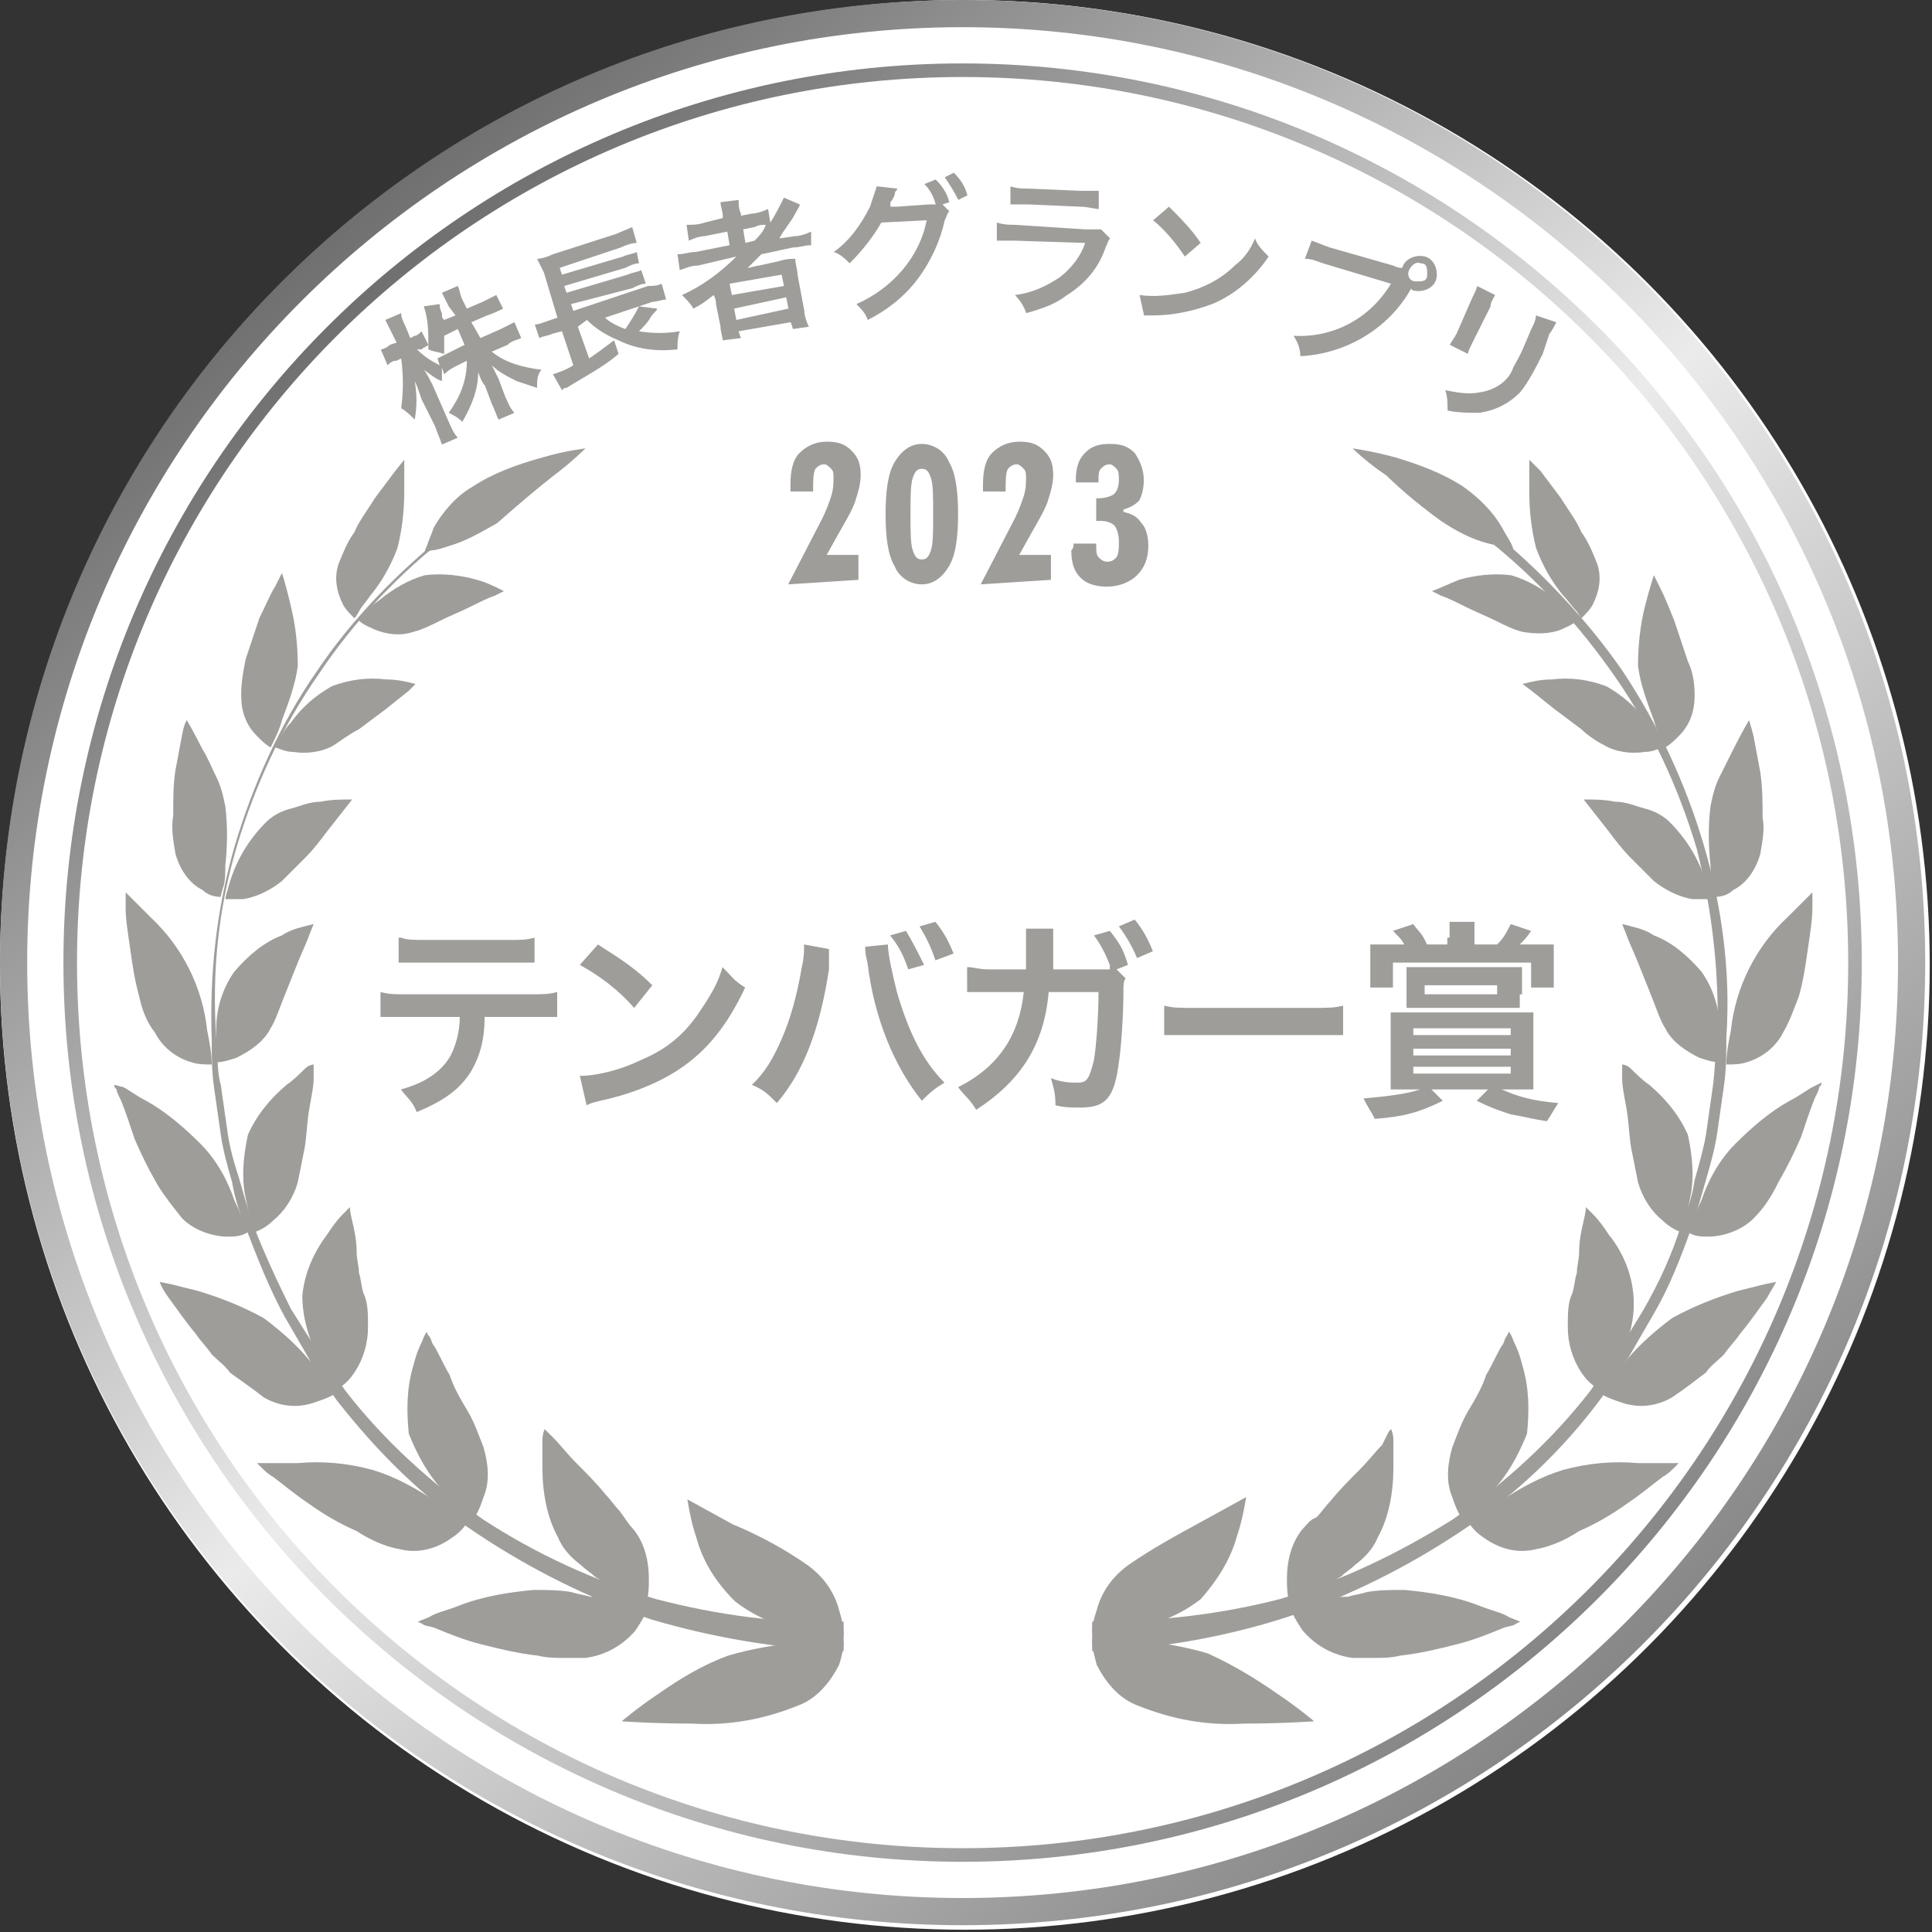
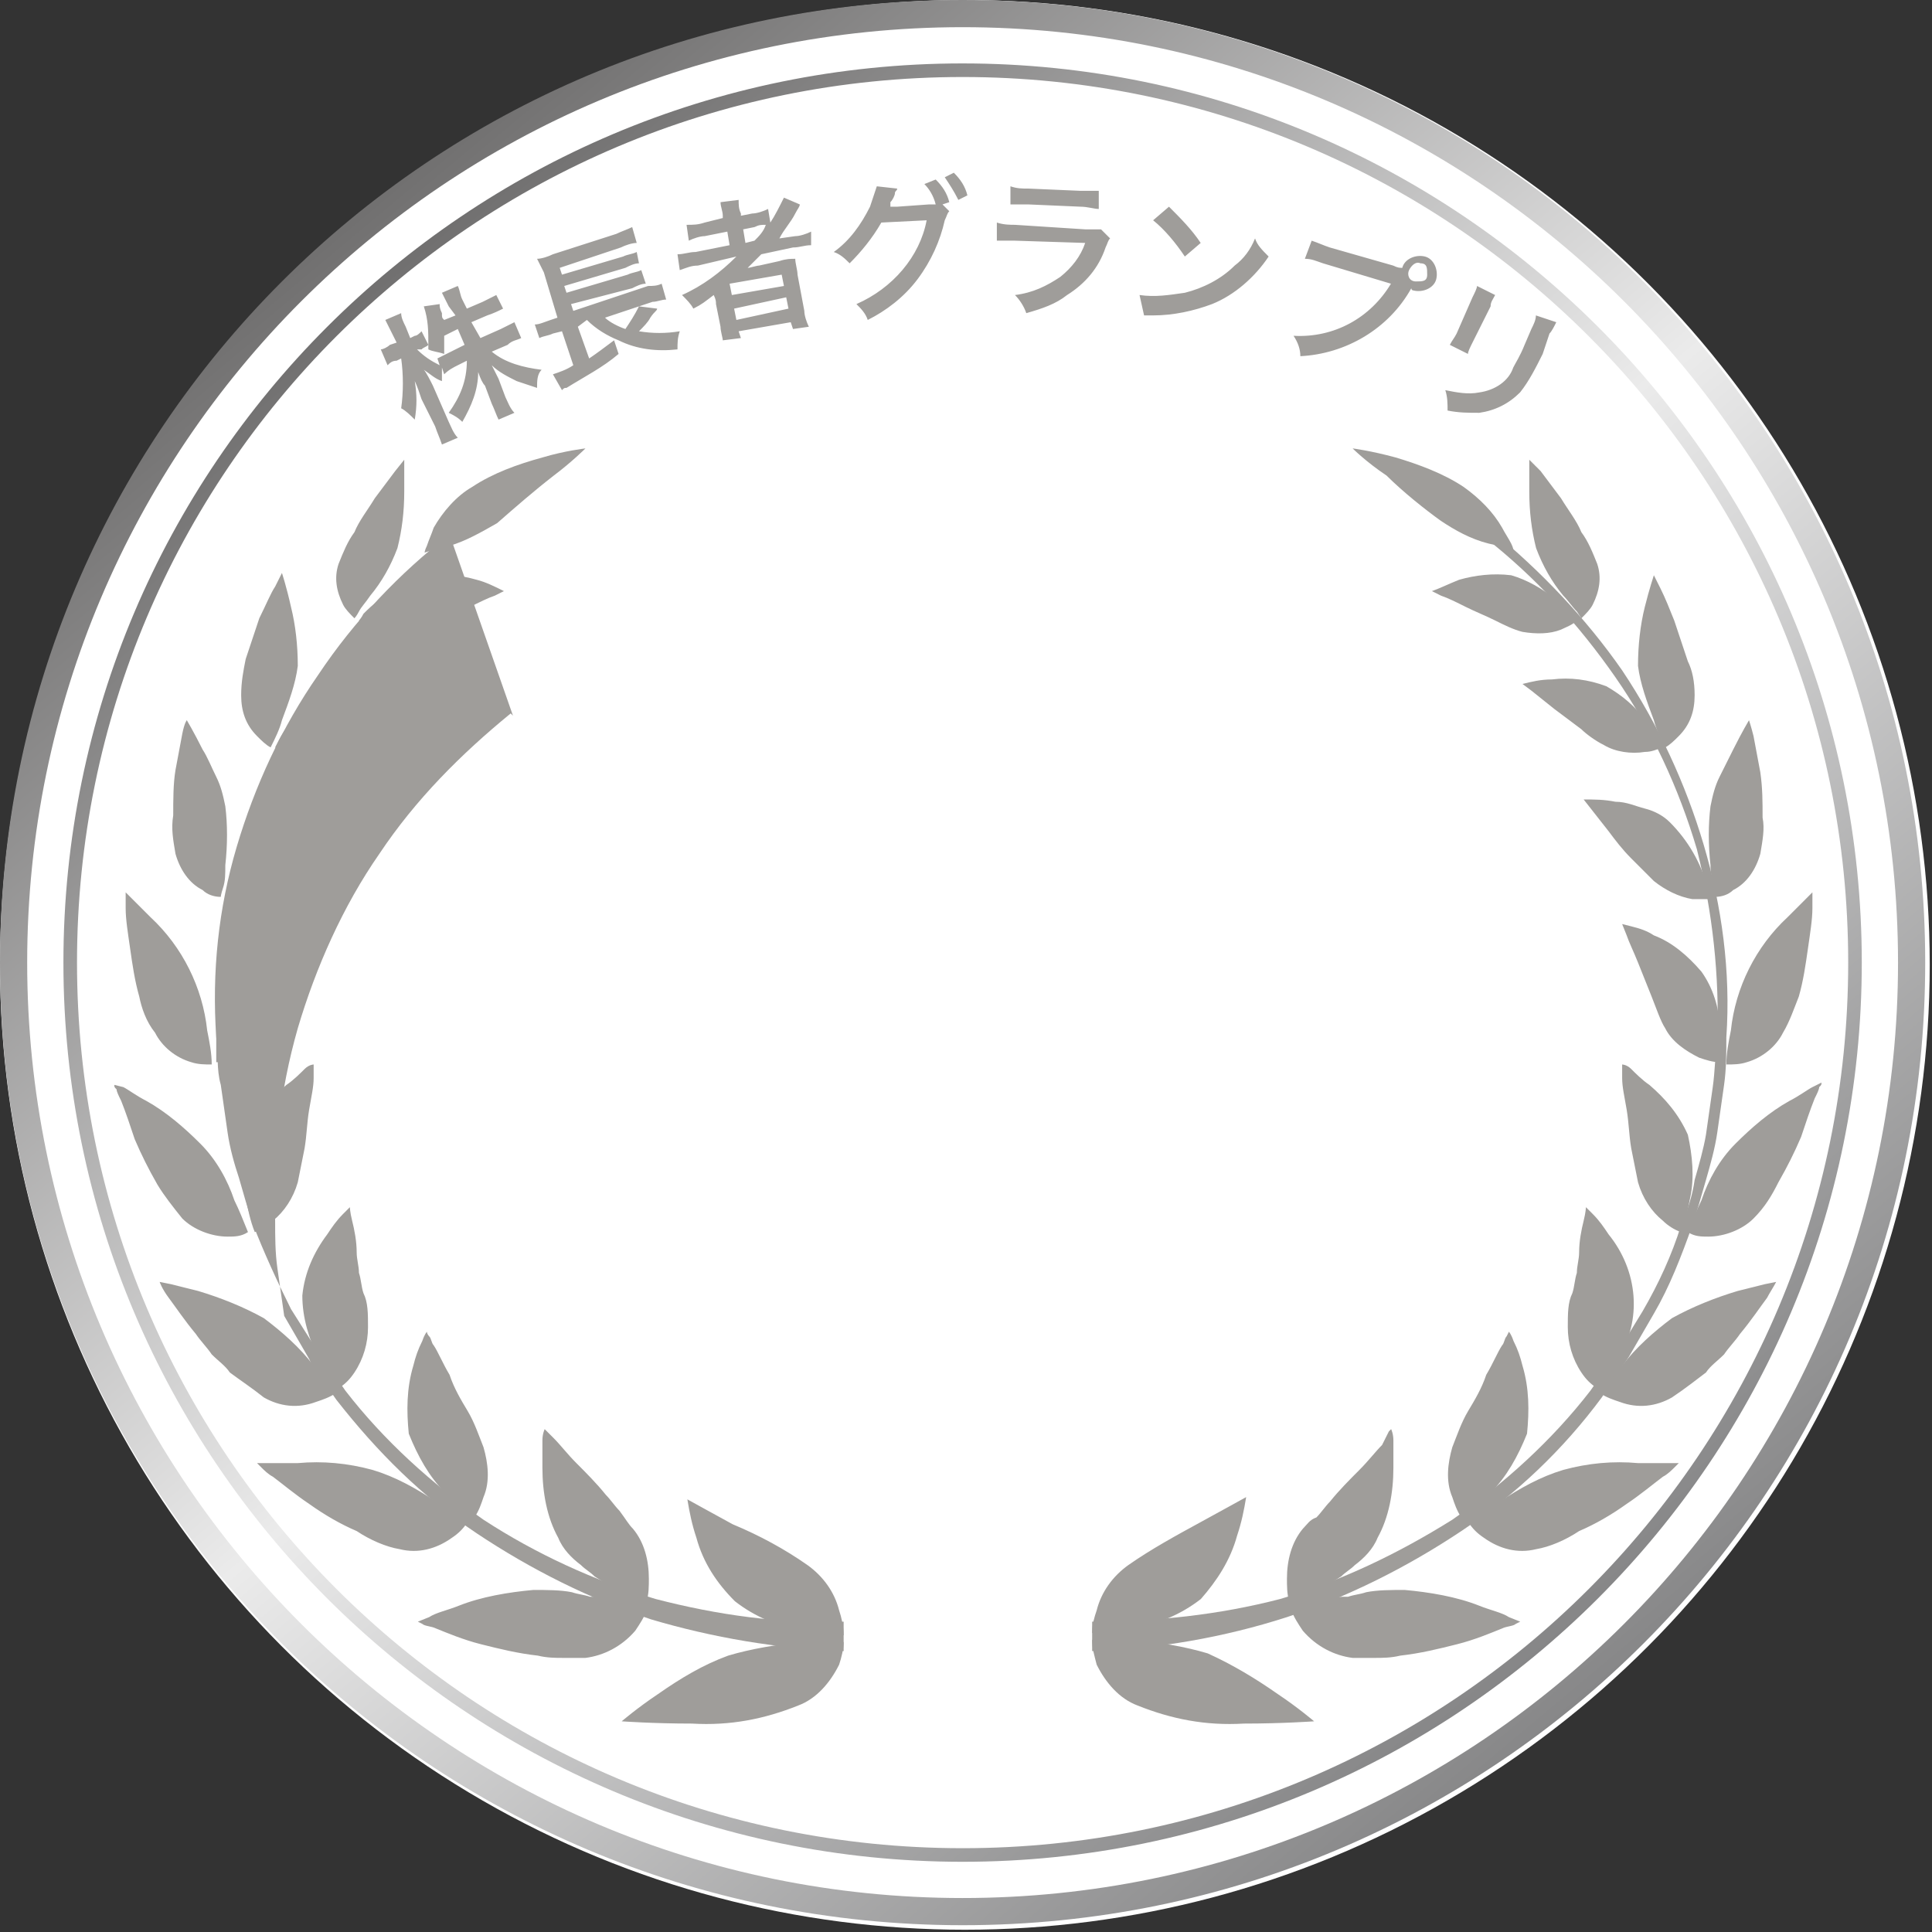
<svg xmlns="http://www.w3.org/2000/svg" width="85.3" height="85.3" viewBox="0 0 85.3 85.3">
  <rect x="0" y="0" width="85.3" height="85.3" fill="#333333" stroke="none" />
  <style>.st1{fill:#9f9d9a}</style>
  <g transform="translate(-1045.5 -2386)">
    <circle cx="1088.1" cy="2428.6" r="42.6" style="opacity:.999;fill:#fff;enable-background:new" />
    <path class="st1" d="m4.4 7.3.9-.4.6-.3.3.7c-.2.1-.4.1-.6.3l-.7.3c.6.5 1.4.7 2.2.8-.2.2-.2.5-.2.8L6 9.2c-.4-.2-.8-.4-1.1-.7l.3.6.3.8c.1.2.2.5.4.7l-.7.3c-.1-.2-.2-.5-.3-.7l-.3-.8c-.1-.1-.2-.3-.3-.6 0 .8-.3 1.5-.7 2.2-.2-.2-.4-.3-.6-.4.5-.7.8-1.4.8-2.3l-.4.2c-.2.1-.4.2-.6.4l-.1-.3v.6c-.3-.1-.5-.3-.8-.5.1.1.3.5.4.7L3 11c.1.2.2.5.4.7l-.7.3c-.1-.3-.2-.5-.3-.8L1.8 10c-.1-.3-.2-.6-.3-.8.1.6.1 1.1 0 1.7-.2-.2-.4-.4-.6-.5.1-.7.1-1.5 0-2.2l-.2.1c-.2 0-.3.1-.4.2L0 7.8c.1 0 .3-.1.4-.2l.3-.1-.2-.4-.3-.6.7-.3c0 .2.1.4.2.6l.2.5.2-.1c.1 0 .2-.1.3-.2l.3.6c0-.6 0-1.1-.2-1.7l.7-.1c0 .1 0 .2.1.4 0 .2 0 .2.1.3l.5-.2-.3-.4-.3-.6.7-.3c.1.2.1.4.2.6l.2.4.7-.3.6-.3.3.6c-.2.1-.4.2-.7.3l-.7.3.4.7zm-1.6-.1V8c-.3-.1-.5-.1-.7-.2v-.2c-.1.1-.2.1-.3.2h-.2c.3.3.6.5 1 .7l-.1-.3.6-.3.6-.3-.3-.7-.6.3zM12.2 6c0 .1-.1.1-.3.4-.1.2-.3.4-.5.6.6.1 1.2.1 1.8 0-.1.3-.1.5-.1.8-.9.1-1.8 0-2.6-.4-.5-.2-1-.5-1.4-.9l-.4.3.5 1.4c.3-.2.7-.5 1.1-.8l.2.6c-.7.6-1.5 1-2.3 1.5-.1 0-.1 0-.2.1l-.4-.7c.3-.1.6-.2.9-.4L8 7l-.4.1c-.2.1-.4.1-.6.2l-.2-.6c.2 0 .4-.1.7-.2l.3-.1-.6-2-.3-.6c.2 0 .5-.1.7-.2l2.8-.9c.2-.1.5-.2.7-.3l.2.7c-.2 0-.5.1-.7.2l-2.7.9.1.3 2.7-.8c.2-.1.4-.1.6-.2l.1.5c-.2 0-.4.1-.6.2L8.1 5l.1.3 2.7-.8c.2-.1.4-.1.6-.2l.2.6c-.2 0-.4.1-.6.2l-2.7.7.1.3L11.8 5c.2 0 .4 0 .6-.1l.2.7c-.2 0-.4.1-.6.1l-.6.2.8.1zm-2.3.4c.2.2.6.4.9.5.2-.3.4-.6.6-1l-1.5.5zM14 4.1c-.3 0-.5.1-.8.2l-.1-.7c.3 0 .5-.1.8-.1l1.5-.3-.1-.6-1 .2c-.2 0-.5.1-.7.2l-.1-.7c.3 0 .5 0 .8-.1l.8-.2v-.1c0-.2-.1-.4-.1-.6l.8-.1c0 .2 0 .4.1.6v.1l.5-.1c.2 0 .5-.1.7-.2l.1.6c.2-.3.4-.7.6-1.1l.7.3c0 .1-.1.2-.2.4-.2.4-.5.7-.7 1.1l.7-.1c.2 0 .5-.1.7-.2v.6c-.3 0-.5.1-.8.1l-1.4.3-.6.6c.1 0 .4-.1.5-.1l.9-.2c.3-.1.5-.1.7-.1 0 .2.1.5.1.7l.3 1.6c0 .2.1.5.2.7l-.7.1-.1-.3-2.3.4.1.3-.8.1c0-.1-.1-.4-.1-.6l-.2-1c0-.1 0-.2-.1-.4-.4.3-.5.4-.9.6-.1-.2-.3-.4-.5-.6.9-.4 1.7-1 2.4-1.7l-1.7.4zm1.5 1.3 2.3-.4-.1-.5-2.3.4.1.5zm.2 1.1L18 6l-.1-.5-2.3.5.1.5zm.8-3.5c.2-.2.4-.4.5-.7-.2 0-.3 0-.5.1l-.5.1.1.6.4-.1zM25.1 1.7c-.1.1-.1.2-.2.4-.2.9-.6 1.8-1.2 2.6s-1.4 1.4-2.2 1.8c-.1-.3-.3-.5-.5-.7 1.6-.7 2.8-2.1 3.1-3.7l-2 .1c-.4.7-.9 1.3-1.4 1.8-.2-.2-.4-.4-.7-.5.7-.5 1.2-1.2 1.6-2l.3-.9.9.1c0 .1-.1.1-.1.2s-.1.3-.2.4v.2h.3l1.4-.1h.3c-.1-.4-.3-.7-.5-.9l.5-.2c.3.3.5.6.6 1l-.3.1.3.3zm.4-.5c-.2-.4-.4-.7-.6-1l.4-.2c.3.3.5.6.6 1l-.4.2zM32.2 2.9c-.1.1-.1.2-.2.4-.3.9-.9 1.6-1.7 2.1-.5.4-1.1.6-1.8.8-.1-.3-.3-.6-.5-.8.8-.1 1.4-.4 2-.8.5-.4.9-.9 1.1-1.5L28 3h-.8v-.8c.3.1.6.1.8.1l3.1.2h.7l.4.4zM27.8.6c.3.1.5.1.8.1l2.3.1h.8v.8c-.2 0-.5-.1-.8-.1l-2.3-.1h-.8V.6zM33.5 5.4c.7.1 1.3 0 2-.1.8-.2 1.6-.6 2.2-1.2.4-.3.7-.7.9-1.2.1.3.3.5.6.8-.6.9-1.5 1.7-2.5 2.1-.8.3-1.7.5-2.6.5h-.4l-.2-.9zm1.3-3.9c.5.5 1 1 1.4 1.6l-.7.6c-.4-.6-.9-1.2-1.4-1.6l.7-.6zM44.7 4.1c.2.1.3.1.4.1.1-.4.6-.6 1-.5.4.1.6.6.5 1-.1.4-.6.6-1 .5 0 0-.1 0-.1-.1-1 1.8-2.9 2.9-4.9 3 0-.3-.1-.6-.3-.9 1.8.1 3.4-.8 4.3-2.3l-3-.9c-.3-.1-.5-.2-.8-.2l.3-.8c.3.1.5.2.8.3l2.8.8zm.7.2c-.1.2 0 .5.3.5s.5 0 .5-.3 0-.5-.3-.5c-.2-.1-.4.1-.5.3zM51.9 6.6c-.1.2-.2.4-.3.5l-.3.9c-.3.6-.6 1.2-1 1.7-.5.5-1.1.8-1.8.9-.5 0-.9 0-1.4-.1 0-.3 0-.6-.1-.9.5.1 1 .2 1.5.1.7-.1 1.3-.5 1.5-1.1.1-.2.3-.5.5-1l.3-.7c.1-.2.2-.4.2-.6l.9.3zm-2.7-1.2c-.1.2-.2.3-.2.5l-.8 1.6c-.1.2-.2.4-.2.5l-.8-.4c.1-.2.2-.3.3-.5l.7-1.6c.1-.2.2-.4.2-.5l.8.4z" transform="translate(1062.312 2393.626)" />
-     <path class="st1" d="M14.8 3.8C12.6 5.5 10.6 7.6 9 10c-1.6 2.3-2.8 4.9-3.6 7.6-.8 2.7-1.1 5.5-.9 8.4.1.7 0 1.4.2 2.1l.3 2.1c.1.7.3 1.4.5 2 .2.7.4 1.4.6 2 .5 1.3 1.1 2.6 1.7 3.8L9 39.9c.4.6.8 1.1 1.2 1.7 1.7 2.2 3.8 4.1 6.1 5.7 2.3 1.5 4.9 2.7 7.6 3.5 2.7.7 5.5 1.1 8.3 1v1.3c-2.9-.1-5.8-.6-8.5-1.4-2.7-.9-5.3-2.2-7.7-3.8-2.4-1.6-4.4-3.6-6.2-5.9-.4-.6-.9-1.1-1.2-1.8l-1.1-1.9c-.7-1.3-1.2-2.6-1.7-3.9-.3-.7-.5-1.4-.6-2-.2-.7-.4-1.4-.5-2.1l-.3-2.1c-.1-.7-.1-1.4-.1-2.1-.1-2.9.2-5.7 1-8.5.8-2.7 2-5.4 3.6-7.7 1.6-2.4 3.6-4.4 5.8-6.2l.1.1z" transform="translate(1050.548 2405.798)" />
+     <path class="st1" d="M14.8 3.8C12.6 5.5 10.6 7.6 9 10c-1.6 2.3-2.8 4.9-3.6 7.6-.8 2.7-1.1 5.5-.9 8.4.1.7 0 1.4.2 2.1l.3 2.1c.1.7.3 1.4.5 2 .2.7.4 1.4.6 2 .5 1.3 1.1 2.6 1.7 3.8L9 39.9c.4.6.8 1.1 1.2 1.7 1.7 2.2 3.8 4.1 6.1 5.7 2.3 1.5 4.9 2.7 7.6 3.5 2.7.7 5.5 1.1 8.3 1v1.3c-2.9-.1-5.8-.6-8.5-1.4-2.7-.9-5.3-2.2-7.7-3.8-2.4-1.6-4.4-3.6-6.2-5.9-.4-.6-.9-1.1-1.2-1.8l-1.1-1.9l-.3-2.1c-.1-.7-.1-1.4-.1-2.1-.1-2.9.2-5.7 1-8.5.8-2.7 2-5.4 3.6-7.7 1.6-2.4 3.6-4.4 5.8-6.2l.1.1z" transform="translate(1050.548 2405.798)" />
    <path class="st1" d="M16.9 3.3c-.7.4-1.4.8-2.1 1-.3.1-.6.2-.8.2l-.3.1s0-.1.1-.3c.1-.3.2-.5.3-.8.4-.7 1-1.4 1.7-1.8.9-.6 2-1 3.1-1.3 1-.3 1.9-.4 1.9-.4s-.6.6-1.4 1.2c-.9.7-1.7 1.4-2.5 2.1zM13.2 8.1c-.6.2-1.2.1-1.7-.1-.2-.1-.5-.2-.7-.4 0 0 .1-.1.2-.3.2-.2.4-.4.7-.6.6-.5 1.3-.9 2-1.1.8-.1 1.6 0 2.3.2.4.1.8.3 1.2.5l-.4.2c-.3.1-.7.3-1.1.5s-.9.4-1.3.6c-.4.2-.8.4-1.2.5zM9.9 5.1c-.2.6-.1 1.2.2 1.8.1.2.3.4.5.6 0 0 .1-.1.2-.3s.3-.4.5-.7c.5-.6.9-1.3 1.2-2.1.2-.8.3-1.6.3-2.5V.5l-.4.5-.9 1.2c-.3.5-.7 1-.9 1.5-.3.4-.5.9-.7 1.4zM9.7 13.1c-.5.3-1.2.4-1.8.3-.3 0-.5-.1-.8-.2.2-.4.4-.8.7-1.1.5-.7 1.1-1.2 1.8-1.6.8-.3 1.6-.4 2.4-.3.5 0 .9.1 1.3.2l-.3.3-1 .8-1.2.9c-.4.2-.8.5-1.1.7zM5.6 10.9c0 .7.2 1.3.7 1.8.2.2.4.4.6.5.2-.4.4-.8.5-1.2.3-.8.6-1.6.7-2.4 0-.9-.1-1.8-.3-2.6-.2-.9-.4-1.5-.4-1.5l-.3.6c-.2.3-.4.8-.7 1.4l-.6 1.8c-.1.5-.2 1-.2 1.6zM7.4 19.1c-.5.4-1.1.7-1.7.8h-.8s0-.1.1-.4c.3-1.2.9-2.2 1.7-3 .3-.3.7-.5 1.1-.6.4-.1.8-.3 1.3-.3.5-.1.9-.1 1.4-.1l-1.1 1.4c-.3.4-.6.8-1 1.2l-1 1zM2.7 17.9c.2.7.6 1.3 1.2 1.6.2.2.5.3.8.3 0 0 0-.1.1-.4s.1-.6.1-1c.1-.9.1-1.8 0-2.6-.1-.5-.2-.9-.4-1.3s-.4-.9-.6-1.2c-.4-.8-.7-1.3-.7-1.3s-.1.1-.2.6-.2 1.1-.3 1.6c-.1.6-.1 1.3-.1 2-.1.6 0 1.1.1 1.7zM6.9 25.6c-.3.6-.9 1-1.5 1.3-.3.1-.6.2-.9.2v-1.5c0-.9.3-1.8.8-2.5.6-.7 1.3-1.3 2.1-1.6.3-.2.6-.3 1-.4l.4-.1-.2.5c-.1.3-.3.7-.5 1.2l-.6 1.5c-.2.5-.4 1.1-.6 1.4zM1.8 25.8c.3.6.9 1.1 1.6 1.3.3.1.6.1.9.1 0-.5-.1-1-.2-1.5-.2-1.9-1.1-3.7-2.5-5l-.8-.8-.3-.3v.7c0 .5.1 1.1.2 1.8s.2 1.4.4 2.1c.1.5.3 1.1.7 1.6zM8.1 32.4c-.2.7-.6 1.3-1.1 1.7-.2.2-.5.4-.8.5-.2-.5-.3-1-.4-1.5-.2-.9-.1-1.9.1-2.8.4-.9 1-1.6 1.7-2.2.3-.2.6-.5.8-.7.2-.2.4-.2.4-.2V27.8c0 .4-.1.8-.2 1.4-.1.6-.1 1.1-.2 1.7l-.3 1.5zM3 34c.5.5 1.3.8 2 .8.3 0 .6 0 .9-.2-.2-.5-.4-1-.6-1.4-.3-.9-.8-1.8-1.5-2.5s-1.5-1.4-2.4-1.9c-.4-.2-.8-.5-1-.6l-.4-.1c0 .1 0 .1.1.2 0 .1.1.3.2.5.2.5.4 1.1.6 1.7.3.7.6 1.3 1 2 .3.5.7 1 1.1 1.5zM11.2 38.8c0 .7-.2 1.4-.6 2-.2.3-.4.5-.7.7-.3-.4-.6-.9-.9-1.3-.4-.9-.7-1.8-.7-2.8.1-1 .5-1.9 1.1-2.7.2-.3.4-.6.7-.9l.3-.3s0 .2.1.6c.1.4.2.9.2 1.4 0 .3.1.6.1.9.1.3.1.6.2.9.2.4.2.9.2 1.5zM6.6 41.9c.7.4 1.5.5 2.3.2.3-.1.6-.2.9-.4-.3-.4-.7-.8-1-1.2-.6-.8-1.4-1.5-2.2-2.1-.9-.5-1.9-.9-2.9-1.2l-1.2-.3-.5-.1s.1.3.4.7c.3.4.7 1 1.2 1.6.2.3.5.6.7.9.3.3.6.5.8.8.4.3 1 .7 1.5 1.1zM16.3 44.1c.2.7.3 1.5 0 2.2-.1.3-.2.6-.4.9-.4-.3-.9-.7-1.3-1.1-.7-.7-1.2-1.6-1.6-2.6-.1-1-.1-2 .2-3 .1-.4.2-.7.4-1.1.1-.3.2-.4.2-.4s0 .1.1.2.1.3.2.4c.2.3.4.8.7 1.3.2.6.5 1.1.8 1.6.3.5.5 1.1.7 1.6zM12.6 48.6c.8.2 1.6 0 2.3-.5.3-.2.5-.4.7-.7-.4-.3-.9-.6-1.4-.9-.9-.6-1.8-1.1-2.8-1.4-1.1-.3-2.2-.4-3.3-.3H6.3l.2.2c.1.1.3.3.5.4.4.3 1 .8 1.6 1.2.7.5 1.4.9 2.1 1.2.6.4 1.3.7 1.9.8zM22.9 47.7c.5.6.7 1.4.7 2.2 0 .3 0 .7-.1 1-.5-.2-1.1-.4-1.6-.7-.2-.1-.4-.2-.7-.4-.2-.2-.4-.3-.6-.5-.4-.3-.8-.7-1-1.2-.5-.9-.7-2-.7-3.1v-1.2c0-.3.1-.5.1-.5l.1.1.3.3c.3.3.6.7 1 1.1s.9.9 1.3 1.4c.2.2.4.5.6.7.3.4.4.6.6.8zM20.8 53.4c.8-.1 1.6-.5 2.2-1.2.2-.3.4-.6.5-.9-.5-.2-1.1-.4-1.7-.5-.2-.1-.5-.1-.8-.1-.3-.1-.5-.1-.8-.2-.5-.1-1.1-.1-1.7-.1-1.1.1-2.3.3-3.3.7-.5.2-1 .3-1.3.5l-.5.2.2.1c.1.1.4.1.6.2.5.2 1.2.5 2 .7.8.2 1.6.4 2.5.5.4.1.8.1 1.1.1h1zM30.6 49.3c.7.5 1.2 1.2 1.4 2 .1.3.2.7.2 1.1-.6 0-1.2-.1-1.8-.2-1.1-.2-2.1-.6-3-1.3-.8-.8-1.4-1.7-1.7-2.8-.2-.6-.3-1.1-.4-1.7 0 0 .9.5 2 1.1 1.2.5 2.3 1.1 3.3 1.8zM30.2 55.5c.8-.3 1.4-1 1.8-1.8.1-.3.2-.7.2-1h-1.8c-1.1.1-2.3.3-3.3.6-1.1.4-2.1 1-3.1 1.7-.9.6-1.6 1.2-1.6 1.2s1.4.1 3.1.1c1.7.1 3.2-.2 4.7-.8z" transform="translate(1050.548 2405.798)" />
    <path class="st1" d="M17.6 3.6c2.2 1.8 4.2 3.9 5.8 6.2 1.6 2.4 2.8 5 3.6 7.7.8 2.7 1.2 5.6 1 8.5 0 .7 0 1.4-.1 2.1l-.3 2.1c-.1.7-.3 1.4-.5 2.1-.2.7-.4 1.4-.6 2-.5 1.4-1 2.7-1.7 3.9l-1.1 1.9-1.2 1.8c-1.7 2.3-3.8 4.3-6.2 5.9-2.4 1.6-5 2.9-7.7 3.8-2.8.9-5.7 1.4-8.6 1.5v-1.3c2.8 0 5.6-.3 8.3-1 2.7-.8 5.2-2 7.6-3.5 2.3-1.6 4.4-3.5 6.1-5.7.4-.6.9-1.1 1.2-1.7l1.1-1.8c.7-1.2 1.3-2.5 1.7-3.8.3-.7.5-1.3.6-2 .2-.7.4-1.4.5-2l.3-2.1c.1-.7.1-1.4.2-2.1.1-2.8-.2-5.6-.9-8.4-.8-2.7-2-5.3-3.6-7.6s-3.5-4.4-5.8-6.2l.3-.3z" transform="translate(1093.72 2405.798)" />
    <path class="st1" d="M16.4 1.7c.7.5 1.3 1.1 1.7 1.8.1.2.3.5.4.7.1.2.1.3.1.3l-.3-.1c-.2-.1-.4-.1-.8-.2-.8-.2-1.5-.6-2.1-1-.7-.5-1.7-1.3-2.4-2C12.1.6 11.5 0 11.5 0s.8.1 1.9.4c1 .3 2.1.7 3 1.3zM22.3 5.1c.2.6.1 1.2-.2 1.8-.1.2-.3.4-.5.6l-.2-.3c-.2-.2-.4-.5-.6-.7-.5-.6-.9-1.3-1.2-2.1-.2-.8-.3-1.6-.3-2.5V.5l.5.5.9 1.2c.3.5.7 1 .9 1.5.3.4.5.9.7 1.4zM19 8.1c.6.1 1.2.1 1.7-.1.2-.1.5-.2.7-.4l-.2-.3c-.2-.2-.4-.4-.7-.6-.6-.5-1.3-.9-2-1.1-.8-.1-1.6 0-2.3.2-.5.2-.9.4-1.2.5l.4.2c.3.1.7.3 1.1.5s.9.4 1.3.6c.4.2.8.4 1.2.5zM26.6 10.9c0 .7-.2 1.3-.7 1.8-.2.2-.4.4-.6.5-.2-.4-.4-.8-.5-1.2-.3-.8-.6-1.6-.7-2.4 0-.9.1-1.8.3-2.6.2-.8.4-1.4.4-1.4l.3.6c.2.4.4.9.6 1.4l.6 1.8c.2.4.3.9.3 1.5zM22.6 13.1c.5.3 1.2.4 1.8.3.3 0 .5-.1.8-.2-.2-.4-.4-.8-.7-1.1-.5-.7-1.1-1.2-1.8-1.6-.8-.3-1.6-.4-2.4-.3-.5 0-.9.1-1.3.2l.4.3 1 .8 1.2.9c.2.2.6.5 1 .7zM29.5 17.9c-.2.7-.6 1.3-1.2 1.6-.2.2-.5.3-.8.3l-.1-.4c0-.2-.1-.6-.1-1-.1-.9-.1-1.8 0-2.6.1-.5.2-.9.4-1.3l.6-1.2c.4-.8.7-1.3.7-1.3s.1.3.2.7c.1.5.2 1.1.3 1.6.1.7.1 1.3.1 2 .1.5 0 1-.1 1.6zM24.8 19.1c.5.4 1.1.7 1.7.8h.8l-.1-.4c-.3-1.2-.9-2.2-1.7-3-.3-.3-.7-.5-1.1-.6-.4-.1-.8-.3-1.3-.3-.5-.1-.9-.1-1.4-.1l1.1 1.4c.3.4.6.8 1 1.2l1 1zM30.5 25.8c-.3.6-.9 1.1-1.6 1.3-.3.1-.6.1-.9.1 0-.5.1-1 .2-1.5.2-1.9 1.1-3.7 2.5-5l.8-.8.3-.3v.7c0 .5-.1 1.1-.2 1.8s-.2 1.4-.4 2.1c-.2.5-.4 1.1-.7 1.6zM25.3 25.6c.3.6.9 1 1.5 1.3.3.1.6.2.9.2v-1.5c0-.9-.3-1.8-.8-2.5-.6-.7-1.3-1.3-2.1-1.6-.3-.2-.6-.3-1-.4l-.4-.1.2.5c.1.3.3.7.5 1.2l.6 1.5c.2.5.4 1.1.6 1.4zM29.2 34c-.5.5-1.3.8-2 .8-.3 0-.6 0-.9-.2.2-.5.4-1 .6-1.4.3-.9.8-1.8 1.5-2.5s1.5-1.4 2.4-1.9c.4-.2.8-.5 1-.6l.4-.2c0 .1 0 .1-.1.2 0 .1-.1.3-.2.5-.2.5-.4 1.1-.6 1.7-.3.7-.6 1.3-1 2-.3.6-.6 1.1-1.1 1.6zM24.1 32.4c.2.7.6 1.3 1.1 1.7.2.2.5.4.8.5.2-.5.3-1 .4-1.5.2-.9.1-1.9-.1-2.8-.4-.9-1-1.6-1.7-2.2-.3-.2-.6-.5-.8-.7-.2-.2-.4-.2-.4-.2V27.8c0 .4.1.8.2 1.4.1.6.1 1.1.2 1.7l.3 1.5zM25.6 41.9c-.7.4-1.5.5-2.3.2-.3-.1-.6-.2-.9-.4.3-.4.7-.8 1-1.2.6-.8 1.4-1.5 2.2-2.1.9-.5 1.9-.9 2.9-1.2l1.2-.3.5-.1c-.1.2-.3.5-.4.7-.3.4-.7 1-1.2 1.6-.2.3-.5.6-.7.9-.3.3-.6.5-.8.8-.4.3-.9.7-1.5 1.1zM21 38.8c0 .7.2 1.4.6 2 .2.3.4.5.7.7.3-.4.6-.9.9-1.3 1.1-1.7.9-3.9-.4-5.5-.2-.3-.4-.6-.7-.9l-.3-.3s0 .2-.1.6c-.1.4-.2.9-.2 1.4 0 .3-.1.6-.1.9-.1.3-.1.6-.2.9-.2.4-.2.9-.2 1.5zM19.6 48.6c-.8.2-1.6 0-2.3-.5-.3-.2-.5-.4-.7-.7.4-.3.9-.6 1.4-.9.9-.6 1.8-1.1 2.8-1.4 1.1-.3 2.2-.4 3.3-.3h1.8l-.2.2c-.1.1-.3.3-.5.4-.4.3-1 .8-1.6 1.2-.7.5-1.4.9-2.1 1.2-.6.4-1.3.7-1.9.8zM15.9 44.1c-.2.7-.3 1.5 0 2.2.1.3.2.6.4.9.4-.3.9-.7 1.3-1.1.7-.7 1.2-1.6 1.6-2.6.1-1 .1-2-.2-3-.1-.4-.2-.7-.4-1.1-.1-.3-.2-.4-.2-.4l-.1.2c-.1.1-.1.3-.2.4-.2.3-.4.8-.7 1.3-.2.6-.5 1.1-.8 1.6-.3.5-.5 1.1-.7 1.6zM11.5 53.4c-.8-.1-1.6-.5-2.2-1.2-.2-.3-.4-.6-.5-.9.5-.2 1.1-.4 1.7-.5.2-.1.5-.1.8-.1.3-.1.5-.1.8-.2.5-.1 1.1-.1 1.7-.1 1.1.1 2.3.3 3.3.7.5.2 1 .3 1.3.5l.5.2-.2.1c-.1.1-.4.1-.6.2-.5.2-1.2.5-2 .7-.8.2-1.6.4-2.5.5-.4.1-.8.1-1.1.1h-1zM9.3 47.7c-.5.6-.7 1.4-.7 2.2 0 .3 0 .7.1 1 .5-.2 1.1-.4 1.6-.7.2-.1.4-.2.7-.4.2-.2.4-.3.6-.5.4-.3.8-.7 1-1.2.5-.9.7-2 .7-3.1v-1.2c0-.3-.1-.5-.1-.5l-.1.1-.3.6c-.3.3-.6.7-1 1.1s-.9.9-1.3 1.4c-.2.2-.4.5-.6.7-.3.1-.4.3-.6.5zM2 55.5c-.8-.3-1.4-1-1.8-1.8-.1-.4-.2-.7-.2-1.1h1.8c1.1.1 2.3.3 3.3.6 1.1.5 2.1 1.1 3.1 1.8.9.6 1.6 1.2 1.6 1.2s-1.4.1-3.1.1c-1.7.1-3.2-.2-4.7-.8zM1.6 49.3c-.7.5-1.2 1.2-1.4 2-.1.3-.2.6-.2 1 .6 0 1.2-.1 1.8-.2 1.1-.2 2.1-.6 3-1.3.7-.8 1.3-1.7 1.6-2.8.2-.6.3-1.1.4-1.7 0 0-.9.5-2 1.1-1.1.6-2.2 1.2-3.2 1.9z" transform="translate(1093.72 2405.798)" />
-     <path class="st1" d="m1080.3 2411.8 1.5-2.9c.2-.4.3-.7.4-1 .1-.3.1-.6.1-.8 0-.2 0-.3-.1-.4-.1-.1-.2-.2-.3-.2-.2 0-.3.1-.4.2-.1.2-.1.5-.1 1h-1V2407.4c0-.6.1-1.1.4-1.4.3-.3.7-.5 1.2-.5s.8.1 1.1.4.4.6.4 1.1c0 .3-.1.7-.2 1-.1.4-.4.9-.8 1.6l-.5.9h1.4v1.1l-3.1.2zm7.5-3.1c0 1-.1 1.8-.4 2.3s-.7.8-1.2.8-1-.3-1.2-.8c-.3-.5-.4-1.3-.4-2.3 0-1 .1-1.8.4-2.3.3-.5.7-.8 1.2-.8s1 .3 1.2.8c.3.5.4 1.3.4 2.3zm-2.1 0c0 .8 0 1.3.1 1.6s.2.4.4.4.3-.1.4-.4c.1-.3.1-.8.1-1.6s0-1.3-.1-1.6c-.1-.3-.2-.4-.4-.4s-.3.1-.4.4c-.1.3-.1.8-.1 1.6zm3.1 3.1 1.5-2.9c.2-.4.3-.7.4-1 .1-.3.1-.6.1-.8 0-.2 0-.3-.1-.4-.1-.1-.2-.2-.3-.2-.2 0-.3.1-.4.2-.1.2-.1.5-.1 1h-1V2407.4c0-.6.1-1.1.4-1.4.3-.3.7-.5 1.2-.5s.8.1 1.1.4c.3.3.4.6.4 1.1 0 .3-.1.7-.2 1-.1.4-.4.9-.8 1.6l-.5.9h1.4v1.1l-3.1.2zm4.1-1.8h1v.1c0 .2 0 .4.1.5.1.1.2.2.4.2s.3-.1.4-.2c.1-.2.1-.4.1-.7 0-.3-.1-.6-.2-.7-.1-.1-.3-.2-.6-.2h-.2v-1h.1c.3 0 .6-.1.7-.2.1-.1.2-.3.2-.6 0-.2 0-.4-.1-.5-.1-.1-.2-.2-.3-.2-.2 0-.3.1-.4.2-.1.1-.1.3-.1.5v.1h-1v-.1c0-.5.1-.9.4-1.2.3-.3.6-.4 1.1-.4.5 0 .8.1 1.1.4.2.3.4.7.4 1.2 0 .4-.1.7-.2.9-.2.2-.4.3-.7.4v.1c.4.1.6.2.8.5.2.2.3.6.3 1 0 .6-.2 1-.5 1.3-.3.3-.8.5-1.3.5s-.9-.1-1.2-.4c-.3-.3-.4-.7-.4-1.2.1-.1.1-.2.1-.3 0 .1 0 0 0 0zM1066.9 2430.8c0 1.1-.2 1.8-.6 2.5-.5.8-1.2 1.3-2.4 1.8-.2-.5-.4-.6-.7-1 1.1-.3 1.8-.8 2.2-1.5.2-.4.4-1 .4-1.7h-3.5v-1.1c.4.1.6.1 1.2.1h5.4c.6 0 .8 0 1.2-.1v1.1h-3.2zm-3.7-3.4c.3.1.5.1 1.2.1h3.5c.7 0 .8 0 1.2-.1v1.1h-6v-1.1zM1071.1 2433.5c.8 0 1.9-.3 2.7-.7 1.2-.5 2-1.2 2.7-2.3.4-.6.7-1.1.9-1.8.4.4.5.6 1 .9-.8 1.7-1.7 2.8-2.9 3.6-.9.6-2.1 1.1-3.5 1.4-.4.1-.4.1-.6.2l-.3-1.3zm.8-5.8c1.1.7 1.7 1.1 2.4 1.8l-.8 1c-.7-.8-1.5-1.4-2.4-1.9l.8-.9zM1082.1 2427.9V2428.8c-.4 2.6-1.1 4.5-2.3 5.9-.4-.4-.6-.6-1.1-.8.6-.6.9-1.1 1.3-2 .4-.9.7-2 .9-3.2.1-.4.1-.7.1-.9v-.1l1.1.2zm2.6-.2c0 .4.2 1.3.4 2.1.5 1.7 1.1 3 2.1 4-.5.3-.7.5-1 .8-1.2-1.5-2.1-3.6-2.4-6.1-.1-.4-.1-.5-.1-.7l1-.1zm.8-.6c.3.5.5.9.8 1.5l-.7.2c-.2-.6-.4-1-.8-1.5l.7-.2zm1.3 1.3c-.2-.6-.4-1-.7-1.5l.7-.2c.4.5.6.9.8 1.4l-.8.3zM1095.2 2429.2c-.1.1-.1.3-.1.6 0 1-.1 2.5-.2 3.1-.2 1.6-.6 2-1.7 2-.4 0-.7 0-1.1-.1 0-.6-.1-.8-.2-1.2.5.2.9.2 1.2.2.4 0 .5-.2.7-1 .1-.6.2-1.9.2-3h-2.2c-.2 2.3-1.2 3.9-3.2 5.2-.3-.5-.5-.6-.8-1 1.8-.9 2.7-2.3 2.9-4.2h-2.5v-1.1c.3 0 .5.1 1 .1h1.6V2427h1.2V2428.8h2.5v-.2c-.2-.5-.4-.9-.7-1.3l.7-.2c.4.5.6.8.8 1.5l-.5.2.4.4zm.5-.9c-.2-.5-.5-1-.8-1.4l.7-.3c.4.5.6.9.8 1.4l-.7.3zM1096.9 2430.4c.4.1.6.1 1.5.1h4.9c.9 0 1.1 0 1.5-.1v1.3h-7.9v-1.3zM1107.9 2434.1h-1v-3.4h6.3v3.4h-1.4c.7.3 1.3.5 2.5.6-.2.3-.3.5-.5.8-.7-.1-1-.2-1.6-.3-.6-.2-.9-.3-1.5-.6l.5-.5h-2.5l.5.5c-1 .5-1.7.7-3 .8-.2-.4-.3-.5-.5-.9 1.1-.1 1.9-.2 2.5-.4h-.3zm1.6-6.7v-.7h1.1v1h1c.3-.3.4-.5.6-.9l.9.3c-.2.3-.3.4-.5.6h1.5v1.9h-1v-1.1h-6.1v1.1h-1V2427.7h1.5c-.1-.2-.2-.3-.5-.6l.9-.3c.2.3.4.4.6.9h.9v-.3zm3.1 2.5v.6h-5V2428.7H1112.7v1.2zm-4.7 1.8h4.3v-.3h-4.3v.3zm0 .9h4.3v-.3h-4.3v.3zm0 .8h4.3v-.3h-4.3v.3zm.5-3.9v.4h3.2v-.4h-3.2z" />
  </g>
  <g>
    <linearGradient id="SVGID_1_" gradientUnits="userSpaceOnUse" x1="-905.045" y1="578.048" x2="-904.403" y2="577.281" gradientTransform="matrix(85 0 0 -85 76944.031 49144)">
      <stop offset="0" style="stop-color:#6f6e6e" />
      <stop offset=".5" style="stop-color:#ebebeb" />
      <stop offset="1" style="stop-color:#868687" />
    </linearGradient>
    <path d="M42.5 0C19 0 0 19 0 42.5S19 85 42.5 85 85 66 85 42.5 66 0 42.5 0zm0 83.8c-22.8 0-41.3-18.5-41.3-41.3S19.7 1.2 42.5 1.2c22.8 0 41.3 18.5 41.3 41.3 0 22.8-18.5 41.3-41.3 41.3z" style="fill:url(#SVGID_1_)" />
    <linearGradient id="SVGID_00000163041355093040949190000007171974313288716220_" gradientUnits="userSpaceOnUse" x1="-904.287" y1="577.637" x2="-903.644" y2="576.871" gradientTransform="matrix(79.412 0 0 -79.412 71828.203 45883.402)">
      <stop offset="0" style="stop-color:#6f6e6e" />
      <stop offset=".5" style="stop-color:#ebebeb" />
      <stop offset="1" style="stop-color:#868687" />
    </linearGradient>
    <path style="fill:url(#SVGID_00000163041355093040949190000007171974313288716220_)" d="M42.5 2.8C20.6 2.8 2.8 20.6 2.8 42.5s17.8 39.7 39.7 39.7 39.7-17.8 39.7-39.7c0-21.9-17.8-39.7-39.7-39.7zm0 78.8c-21.6 0-39.1-17.5-39.1-39.1S20.9 3.4 42.5 3.4s39.1 17.5 39.1 39.1-17.5 39.1-39.1 39.1z" />
  </g>
</svg>